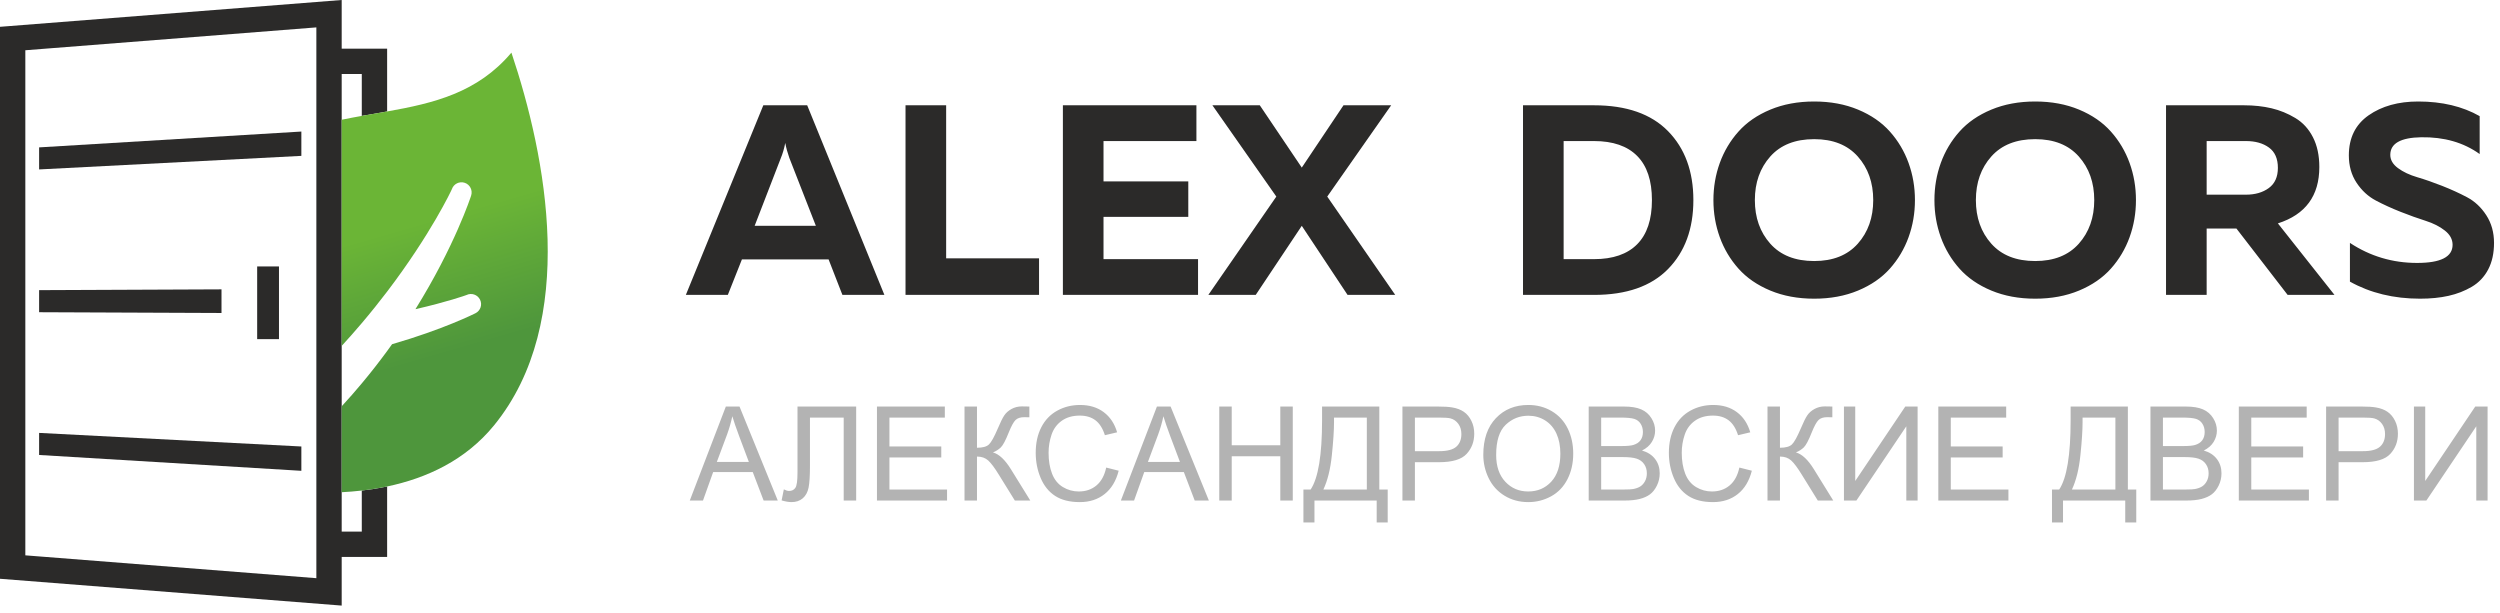
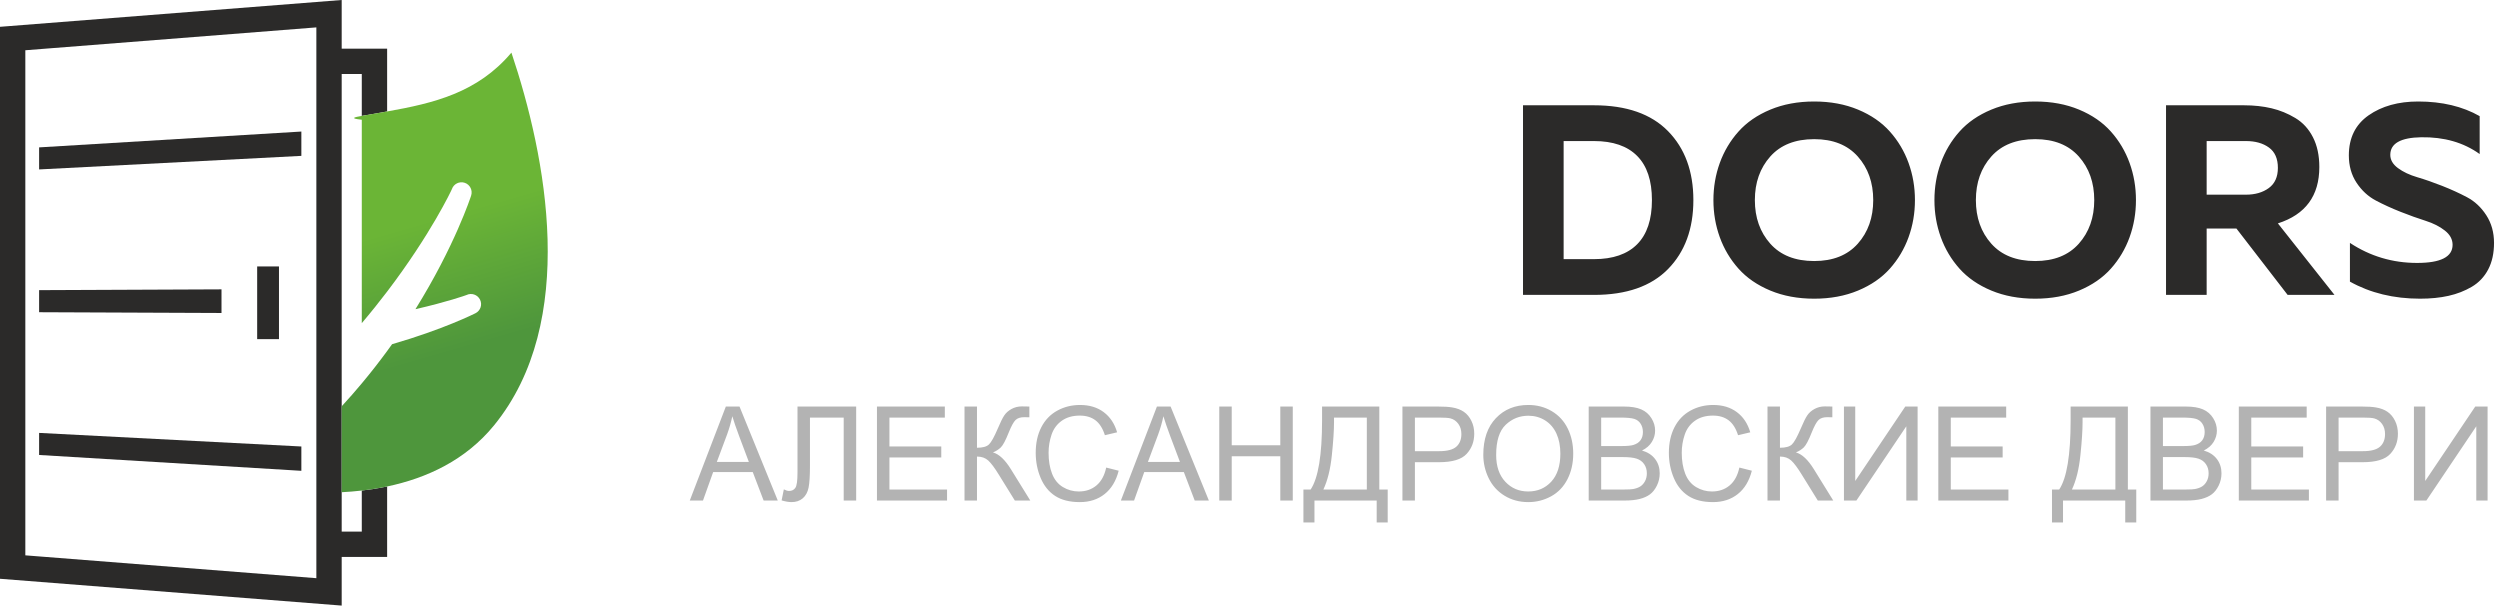
<svg xmlns="http://www.w3.org/2000/svg" width="318" height="78" viewBox="0 0 318 78" fill="none">
  <path d="M40.241 73.546L3.222 70.639V6.392L40.241 3.484V73.546V73.546ZM49.243 14.178V6.189H43.463V0L0 3.41V73.62L43.463 77.031V70.839H49.243V61.879C48.167 62.105 47.089 62.275 46.019 62.398V67.618H43.463V9.413H46.019V14.743C47.101 14.55 48.177 14.369 49.243 14.178Z" fill="#2B2A29" />
-   <path fill-rule="evenodd" clip-rule="evenodd" d="M62.846 54.101C59.226 58.54 54.278 60.822 49.243 61.879C48.167 62.105 47.089 62.275 46.019 62.398C45.159 62.499 44.305 62.567 43.463 62.61V51.68C44.358 50.711 45.21 49.738 46.019 48.767C47.177 47.385 48.249 46.007 49.243 44.652C49.456 44.362 49.666 44.07 49.871 43.783C56.392 41.898 60.365 39.9 60.468 39.849C61.111 39.535 61.378 38.763 61.064 38.122C60.75 37.483 59.977 37.214 59.337 37.527C59.259 37.563 56.875 38.407 52.844 39.327C57.854 31.274 59.879 25.028 59.924 24.895C60.152 24.217 59.795 23.484 59.117 23.254C58.444 23.026 57.709 23.387 57.479 24.061C57.435 24.19 54.803 29.781 49.243 37.091C48.259 38.381 47.188 39.726 46.019 41.102C45.212 42.054 44.36 43.023 43.463 44.001V15.229C44.317 15.053 45.171 14.895 46.019 14.743C47.101 14.55 48.177 14.369 49.243 14.178C55.173 13.123 60.743 11.806 65.053 6.694C69.497 19.936 73.603 40.909 62.846 54.101V54.101Z" fill="url(#paint0_linear_0_14)" />
+   <path fill-rule="evenodd" clip-rule="evenodd" d="M62.846 54.101C59.226 58.54 54.278 60.822 49.243 61.879C48.167 62.105 47.089 62.275 46.019 62.398C45.159 62.499 44.305 62.567 43.463 62.61V51.68C44.358 50.711 45.21 49.738 46.019 48.767C47.177 47.385 48.249 46.007 49.243 44.652C49.456 44.362 49.666 44.07 49.871 43.783C56.392 41.898 60.365 39.9 60.468 39.849C61.111 39.535 61.378 38.763 61.064 38.122C60.75 37.483 59.977 37.214 59.337 37.527C59.259 37.563 56.875 38.407 52.844 39.327C57.854 31.274 59.879 25.028 59.924 24.895C60.152 24.217 59.795 23.484 59.117 23.254C58.444 23.026 57.709 23.387 57.479 24.061C57.435 24.19 54.803 29.781 49.243 37.091C48.259 38.381 47.188 39.726 46.019 41.102V15.229C44.317 15.053 45.171 14.895 46.019 14.743C47.101 14.55 48.177 14.369 49.243 14.178C55.173 13.123 60.743 11.806 65.053 6.694C69.497 19.936 73.603 40.909 62.846 54.101V54.101Z" fill="url(#paint0_linear_0_14)" />
  <path d="M28.175 36.806V39.812L4.975 39.714V36.907L28.175 36.806Z" fill="#2B2A29" />
  <path d="M32.712 43.138H35.486V33.892H32.712V43.138Z" fill="#2B2A29" />
  <path d="M38.333 16.733V19.827L4.975 21.552V18.747L38.333 16.733Z" fill="#2B2A29" />
  <path d="M38.333 56.793V59.887L4.975 57.873V55.066L38.284 56.791L38.333 56.793Z" fill="#2B2A29" />
-   <path d="M92.58 37.511H87.24L97.094 13.393H102.675L112.494 37.511H107.154L105.397 32.997H94.372L92.58 37.511ZM99.333 20.078L95.991 28.725H103.778L100.401 20.078C100.172 19.434 99.999 18.803 99.884 18.183C99.747 18.895 99.563 19.526 99.333 20.078ZM115.182 13.393H120.35V32.86H132.167V37.511H115.182V13.393V13.393ZM135.199 13.393H152.184V17.942H140.367V23.075H151.151V27.588H140.367V32.963H152.391V37.511H135.199V13.393V13.393ZM159.729 37.511H153.7L162.348 25.004L154.217 13.393H160.246L165.586 21.318L170.892 13.393H176.956L168.825 25.004L177.473 37.511H171.409L165.586 28.725L159.729 37.511V37.511Z" fill="#2B2A29" />
  <path d="M193.726 13.393H202.753C206.887 13.393 210.028 14.49 212.176 16.684C214.323 18.877 215.397 21.8 215.397 25.452C215.397 29.104 214.323 32.027 212.176 34.221C210.028 36.414 206.887 37.511 202.753 37.511H193.726V13.393V13.393ZM208.248 31.068C209.5 29.805 210.126 27.933 210.126 25.452C210.126 22.971 209.5 21.099 208.248 19.836C206.996 18.573 205.165 17.942 202.753 17.942H198.894V32.963H202.753C205.165 32.963 206.996 32.331 208.248 31.068V31.068ZM218.756 30.172C218.217 28.679 217.947 27.106 217.947 25.452C217.947 23.798 218.217 22.225 218.756 20.732C219.296 19.239 220.089 17.907 221.134 16.736C222.179 15.564 223.528 14.634 225.182 13.945C226.836 13.256 228.696 12.911 230.763 12.911C232.83 12.911 234.691 13.256 236.345 13.945C237.998 14.634 239.348 15.564 240.393 16.736C241.438 17.907 242.23 19.239 242.77 20.732C243.31 22.225 243.58 23.798 243.58 25.452C243.58 27.106 243.31 28.679 242.77 30.172C242.23 31.665 241.438 32.997 240.393 34.169C239.348 35.34 237.998 36.27 236.345 36.959C234.691 37.648 232.83 37.993 230.763 37.993C228.696 37.993 226.836 37.648 225.182 36.959C223.528 36.27 222.179 35.34 221.134 34.169C220.089 32.997 219.296 31.665 218.756 30.172ZM236.31 30.999C237.619 29.529 238.274 27.68 238.274 25.452C238.274 23.224 237.619 21.375 236.31 19.905C235.001 18.435 233.152 17.7 230.763 17.7C228.352 17.7 226.491 18.435 225.182 19.905C223.873 21.375 223.218 23.224 223.218 25.452C223.218 27.68 223.873 29.529 225.182 30.999C226.491 32.469 228.352 33.204 230.763 33.204C233.152 33.204 235.001 32.469 236.31 30.999ZM246.87 30.172C246.33 28.679 246.06 27.106 246.06 25.452C246.06 23.798 246.33 22.225 246.87 20.732C247.41 19.239 248.202 17.907 249.247 16.736C250.292 15.564 251.642 14.634 253.296 13.945C254.949 13.256 256.81 12.911 258.877 12.911C260.944 12.911 262.805 13.256 264.458 13.945C266.112 14.634 267.462 15.564 268.507 16.736C269.552 17.907 270.344 19.239 270.884 20.732C271.424 22.225 271.693 23.798 271.693 25.452C271.693 27.106 271.424 28.679 270.884 30.172C270.344 31.665 269.552 32.997 268.507 34.169C267.462 35.34 266.112 36.27 264.458 36.959C262.805 37.648 260.944 37.993 258.877 37.993C256.81 37.993 254.949 37.648 253.296 36.959C251.642 36.27 250.292 35.34 249.247 34.169C248.202 32.997 247.41 31.665 246.87 30.172ZM264.424 30.999C265.733 29.529 266.388 27.68 266.388 25.452C266.388 23.224 265.733 21.375 264.424 19.905C263.115 18.435 261.266 17.7 258.877 17.7C256.465 17.7 254.605 18.435 253.296 19.905C251.986 21.375 251.332 23.224 251.332 25.452C251.332 27.68 251.986 29.529 253.296 30.999C254.605 32.469 256.465 33.204 258.877 33.204C261.266 33.204 263.115 32.469 264.424 30.999ZM280.686 37.511H275.518V13.393H285.44C286.703 13.393 287.869 13.52 288.937 13.773C290.005 14.025 291.016 14.439 291.969 15.013C292.922 15.587 293.669 16.402 294.208 17.459C294.748 18.515 295.018 19.779 295.018 21.249C295.018 24.901 293.261 27.29 289.747 28.415L296.947 37.511H290.987L284.475 29.07H280.686V37.511V37.511ZM280.686 17.942V24.763H285.681C286.853 24.763 287.823 24.482 288.593 23.919C289.362 23.356 289.747 22.501 289.747 21.352C289.747 20.181 289.368 19.32 288.61 18.768C287.852 18.217 286.876 17.942 285.681 17.942H280.686V17.942ZM298.773 19.767C298.773 17.539 299.612 15.84 301.288 14.668C302.965 13.497 305.067 12.911 307.593 12.911C310.625 12.911 313.232 13.531 315.414 14.772V19.595C313.37 18.125 310.889 17.413 307.972 17.459C305.354 17.505 304.045 18.251 304.045 19.698C304.045 20.342 304.372 20.904 305.027 21.387C305.681 21.869 306.497 22.254 307.473 22.541C308.449 22.828 309.506 23.195 310.642 23.643C311.779 24.091 312.836 24.573 313.812 25.09C314.788 25.607 315.604 26.371 316.258 27.381C316.913 28.392 317.24 29.564 317.24 30.896C317.24 32.205 316.993 33.331 316.5 34.272C316.006 35.214 315.311 35.949 314.415 36.477C313.519 37.005 312.532 37.39 311.452 37.631C310.373 37.872 309.167 37.993 307.835 37.993C304.481 37.993 301.507 37.27 298.911 35.823V30.896C301.484 32.596 304.332 33.445 307.456 33.445C310.465 33.445 311.969 32.676 311.969 31.137C311.969 30.448 311.642 29.845 310.987 29.328C310.332 28.811 309.517 28.398 308.541 28.088C307.565 27.778 306.508 27.399 305.371 26.951C304.234 26.503 303.178 26.021 302.201 25.504C301.225 24.987 300.41 24.235 299.755 23.247C299.101 22.259 298.773 21.099 298.773 19.767Z" fill="#2B2A29" />
  <path d="M87.74 63.668L92.327 51.712H94.066L98.934 63.668H97.133L95.75 60.044H90.715L89.419 63.668H87.74ZM91.18 58.759H95.255L94.008 55.444C93.632 54.437 93.348 53.605 93.15 52.948C92.986 53.727 92.766 54.492 92.491 55.249L91.18 58.759ZM101.441 51.712H108.905V63.668H107.319V53.115H103.027V59.273C103.027 60.526 102.969 61.441 102.852 62.023C102.735 62.608 102.488 63.059 102.112 63.384C101.736 63.707 101.258 63.868 100.681 63.868C100.331 63.868 99.91 63.796 99.421 63.651L99.704 62.248C99.963 62.382 100.186 62.449 100.37 62.449C100.726 62.449 100.996 62.315 101.174 62.045C101.352 61.776 101.441 61.141 101.441 60.139V51.712V51.712ZM111.549 63.668V51.712H120.182V53.115H113.136V56.788H119.731V58.191H113.136V62.265H120.466V63.668H111.549V63.668ZM122.687 51.712H124.273V56.955C124.994 56.955 125.503 56.813 125.796 56.532C126.091 56.251 126.463 55.578 126.92 54.509C127.251 53.721 127.524 53.168 127.741 52.845C127.955 52.519 128.261 52.246 128.659 52.026C129.055 51.807 129.494 51.695 129.973 51.695C130.582 51.695 130.902 51.701 130.936 51.712V53.081C130.88 53.081 130.774 53.078 130.619 53.073C130.443 53.067 130.337 53.065 130.299 53.065C129.795 53.065 129.419 53.187 129.174 53.432C128.924 53.677 128.64 54.2 128.317 54.999C127.916 56.012 127.577 56.652 127.298 56.916C127.023 57.178 126.689 57.389 126.305 57.548C127.076 57.76 127.838 58.475 128.59 59.688L131.053 63.668H129.088L127.081 60.428C126.533 59.53 126.074 58.912 125.706 58.578C125.336 58.241 124.861 58.074 124.273 58.074V63.668H122.687V51.712V51.712ZM140.71 59.474L142.296 59.875C141.965 61.174 141.369 62.162 140.509 62.844C139.65 63.526 138.598 63.868 137.353 63.868C136.068 63.868 135.021 63.607 134.214 63.081C133.407 62.557 132.795 61.798 132.375 60.804C131.954 59.808 131.743 58.742 131.743 57.601C131.743 56.357 131.979 55.272 132.455 54.345C132.931 53.418 133.607 52.714 134.484 52.233C135.361 51.751 136.327 51.512 137.379 51.512C138.575 51.512 139.58 51.815 140.392 52.425C141.208 53.034 141.776 53.888 142.096 54.99L140.543 55.358C140.267 54.489 139.864 53.855 139.338 53.46C138.812 53.062 138.149 52.864 137.351 52.864C136.435 52.864 135.667 53.084 135.052 53.524C134.437 53.964 134.003 54.556 133.755 55.297C133.504 56.04 133.379 56.805 133.379 57.593C133.379 58.608 133.527 59.496 133.822 60.253C134.117 61.013 134.576 61.578 135.199 61.954C135.823 62.329 136.496 62.516 137.223 62.516C138.108 62.516 138.853 62.26 139.466 61.751C140.078 61.238 140.493 60.481 140.71 59.474V59.474ZM142.575 63.668L147.161 51.712H148.9L153.768 63.668H151.967L150.584 60.044H145.55L144.253 63.668H142.575V63.668ZM146.014 58.759H150.089L148.842 55.444C148.466 54.437 148.182 53.605 147.985 52.948C147.821 53.727 147.601 54.492 147.325 55.249L146.014 58.759ZM155.09 63.668V51.712H156.676V56.638H162.854V51.712H164.441V63.668H162.854V58.041H156.676V63.668H155.09V63.668ZM168.167 51.712H175.448V62.265H176.516V66.457H175.114V63.668H167.199V66.457H165.796V62.265H166.715C167.683 60.812 168.167 57.877 168.167 53.46V51.712V51.712ZM173.861 53.115H169.687V53.727C169.687 54.746 169.595 56.14 169.411 57.907C169.23 59.674 168.869 61.127 168.334 62.265H173.861V53.115V53.115ZM178.389 63.668V51.712H182.904C183.697 51.712 184.303 51.751 184.724 51.826C185.311 51.923 185.804 52.11 186.201 52.383C186.599 52.658 186.92 53.042 187.162 53.535C187.404 54.028 187.523 54.57 187.523 55.163C187.523 56.176 187.201 57.036 186.552 57.737C185.907 58.441 184.735 58.792 183.043 58.792H179.976V63.668H178.389V63.668ZM179.976 57.389H183.065C184.089 57.389 184.813 57.2 185.244 56.819C185.673 56.438 185.887 55.903 185.887 55.21C185.887 54.712 185.762 54.283 185.509 53.927C185.255 53.571 184.921 53.334 184.51 53.22C184.242 53.151 183.75 53.115 183.034 53.115H179.976V57.389V57.389ZM188.676 57.849C188.676 55.867 189.21 54.314 190.276 53.193C191.342 52.071 192.717 51.512 194.403 51.512C195.508 51.512 196.502 51.776 197.389 52.302C198.274 52.828 198.951 53.563 199.415 54.506C199.88 55.447 200.114 56.516 200.114 57.709C200.114 58.92 199.869 60.005 199.379 60.96C198.889 61.917 198.196 62.641 197.3 63.131C196.401 63.623 195.433 63.868 194.395 63.868C193.268 63.868 192.263 63.596 191.375 63.053C190.49 62.51 189.817 61.77 189.36 60.829C188.904 59.891 188.676 58.898 188.676 57.849V57.849ZM190.312 57.877C190.312 59.315 190.699 60.448 191.473 61.275C192.246 62.101 193.218 62.516 194.386 62.516C195.578 62.516 196.554 62.098 197.325 61.264C198.093 60.428 198.477 59.243 198.477 57.707C198.477 56.736 198.313 55.886 197.985 55.163C197.656 54.439 197.175 53.877 196.543 53.479C195.909 53.081 195.199 52.881 194.412 52.881C193.293 52.881 192.33 53.265 191.523 54.033C190.716 54.801 190.312 56.081 190.312 57.877V57.877ZM202.082 63.668V51.712H206.568C207.481 51.712 208.213 51.832 208.766 52.074C209.318 52.316 209.749 52.689 210.061 53.193C210.375 53.694 210.531 54.22 210.531 54.77C210.531 55.28 210.392 55.761 210.116 56.212C209.841 56.663 209.423 57.028 208.864 57.306C209.587 57.517 210.144 57.879 210.531 58.391C210.921 58.901 211.115 59.505 211.115 60.2C211.115 60.762 210.996 61.283 210.759 61.764C210.523 62.246 210.23 62.616 209.882 62.877C209.535 63.136 209.098 63.334 208.574 63.468C208.048 63.601 207.405 63.668 206.643 63.668H202.082V63.668ZM203.668 56.738H206.253C206.955 56.738 207.458 56.691 207.762 56.599C208.165 56.479 208.469 56.279 208.672 56.001C208.875 55.722 208.978 55.374 208.978 54.954C208.978 54.556 208.883 54.206 208.691 53.905C208.502 53.602 208.229 53.393 207.876 53.282C207.522 53.17 206.916 53.115 206.059 53.115H203.668V56.738V56.738ZM203.668 62.265H206.646C207.158 62.265 207.517 62.246 207.726 62.207C208.087 62.143 208.394 62.034 208.638 61.881C208.883 61.728 209.084 61.506 209.242 61.213C209.401 60.921 209.479 60.584 209.479 60.203C209.479 59.755 209.365 59.368 209.134 59.037C208.906 58.706 208.588 58.475 208.182 58.341C207.779 58.208 207.194 58.141 206.434 58.141H203.668V62.265ZM221.248 59.474L222.835 59.875C222.503 61.174 221.908 62.162 221.048 62.844C220.188 63.526 219.136 63.868 217.892 63.868C216.606 63.868 215.56 63.607 214.753 63.081C213.946 62.557 213.333 61.798 212.913 60.804C212.493 59.808 212.281 58.742 212.281 57.601C212.281 56.357 212.518 55.272 212.994 54.345C213.47 53.418 214.146 52.714 215.023 52.233C215.899 51.751 216.865 51.512 217.917 51.512C219.114 51.512 220.118 51.815 220.931 52.425C221.747 53.034 222.314 53.888 222.634 54.99L221.081 55.358C220.806 54.489 220.402 53.855 219.876 53.46C219.35 53.062 218.688 52.864 217.889 52.864C216.973 52.864 216.205 53.084 215.59 53.524C214.975 53.964 214.541 54.556 214.293 55.297C214.043 56.04 213.918 56.805 213.918 57.593C213.918 58.608 214.065 59.496 214.36 60.253C214.655 61.013 215.114 61.578 215.738 61.954C216.361 62.329 217.035 62.516 217.761 62.516C218.646 62.516 219.392 62.26 220.004 61.751C220.617 61.238 221.031 60.481 221.248 59.474V59.474ZM224.825 51.712H226.411V56.955C227.132 56.955 227.641 56.813 227.933 56.532C228.228 56.251 228.601 55.578 229.058 54.509C229.389 53.721 229.661 53.168 229.879 52.845C230.093 52.519 230.399 52.246 230.797 52.026C231.192 51.807 231.632 51.695 232.111 51.695C232.72 51.695 233.04 51.701 233.073 51.712V53.081C233.018 53.081 232.912 53.078 232.756 53.073C232.581 53.067 232.475 53.065 232.436 53.065C231.932 53.065 231.557 53.187 231.312 53.432C231.061 53.677 230.777 54.2 230.455 54.999C230.054 56.012 229.714 56.652 229.436 56.916C229.161 57.178 228.827 57.389 228.442 57.548C229.213 57.76 229.976 58.475 230.727 59.688L233.19 63.668H231.225L229.219 60.428C228.671 59.53 228.211 58.912 227.844 58.578C227.474 58.241 226.998 58.074 226.411 58.074V63.668H224.825V51.712V51.712ZM234.551 51.712H235.987V61.18L242.352 51.712H243.919V63.668H242.483V54.225L236.135 63.668H234.551V51.712V51.712ZM246.554 63.668V51.712H255.187V53.115H248.141V56.788H254.736V58.191H248.141V62.265H255.471V63.668H246.554V63.668ZM263.383 51.712H270.664V62.265H271.733V66.457H270.33V63.668H262.415V66.457H261.012V62.265H261.931C262.899 60.812 263.383 57.877 263.383 53.46V51.712V51.712ZM269.078 53.115H264.903V53.727C264.903 54.746 264.811 56.14 264.627 57.907C264.447 59.674 264.085 61.127 263.55 62.265H269.078V53.115V53.115ZM273.539 63.668V51.712H278.025C278.938 51.712 279.67 51.832 280.224 52.074C280.775 52.316 281.206 52.689 281.518 53.193C281.832 53.694 281.988 54.22 281.988 54.77C281.988 55.28 281.849 55.761 281.573 56.212C281.298 56.663 280.881 57.028 280.321 57.306C281.045 57.517 281.601 57.879 281.988 58.391C282.378 58.901 282.573 59.505 282.573 60.2C282.573 60.762 282.453 61.283 282.216 61.764C281.98 62.246 281.688 62.616 281.34 62.877C280.992 63.136 280.555 63.334 280.032 63.468C279.506 63.601 278.863 63.668 278.1 63.668H273.539V63.668ZM275.125 56.738H277.71C278.412 56.738 278.916 56.691 279.219 56.599C279.623 56.479 279.926 56.279 280.129 56.001C280.332 55.722 280.435 55.374 280.435 54.954C280.435 54.556 280.341 54.206 280.149 53.905C279.959 53.602 279.686 53.393 279.333 53.282C278.98 53.17 278.373 53.115 277.516 53.115H275.125V56.738V56.738ZM275.125 62.265H278.103C278.615 62.265 278.974 62.246 279.183 62.207C279.545 62.143 279.851 62.034 280.096 61.881C280.341 61.728 280.541 61.506 280.699 61.213C280.858 60.921 280.936 60.584 280.936 60.203C280.936 59.755 280.822 59.368 280.591 59.037C280.363 58.706 280.046 58.475 279.639 58.341C279.236 58.208 278.651 58.141 277.892 58.141H275.125V62.265V62.265ZM284.777 63.668V51.712H293.41V53.115H286.363V56.788H292.959V58.191H286.363V62.265H293.694V63.668H284.777V63.668ZM295.881 63.668V51.712H300.395C301.188 51.712 301.795 51.751 302.215 51.826C302.802 51.923 303.295 52.11 303.693 52.383C304.091 52.658 304.411 53.042 304.653 53.535C304.895 54.028 305.015 54.57 305.015 55.163C305.015 56.176 304.692 57.036 304.044 57.737C303.398 58.441 302.226 58.792 300.534 58.792H297.467V63.668H295.881V63.668ZM297.467 57.389H300.556C301.581 57.389 302.304 57.2 302.736 56.819C303.164 56.438 303.378 55.903 303.378 55.21C303.378 54.712 303.253 54.283 303 53.927C302.747 53.571 302.413 53.334 302.001 53.22C301.734 53.151 301.241 53.115 300.526 53.115H297.467V57.389V57.389ZM307.052 51.712H308.488V61.18L314.853 51.712H316.42V63.668H314.984V54.225L308.636 63.668H307.052V51.712V51.712Z" fill="#B3B3B3" />
  <defs>
    <linearGradient id="paint0_linear_0_14" x1="49.777" y1="24.012" x2="59.996" y2="59.39" gradientUnits="userSpaceOnUse">
      <stop stop-color="#6BB536" />
      <stop offset="0.141" stop-color="#6BB536" />
      <stop offset="0.6" stop-color="#4E963C" />
      <stop offset="1" stop-color="#4E963C" />
    </linearGradient>
  </defs>
</svg>